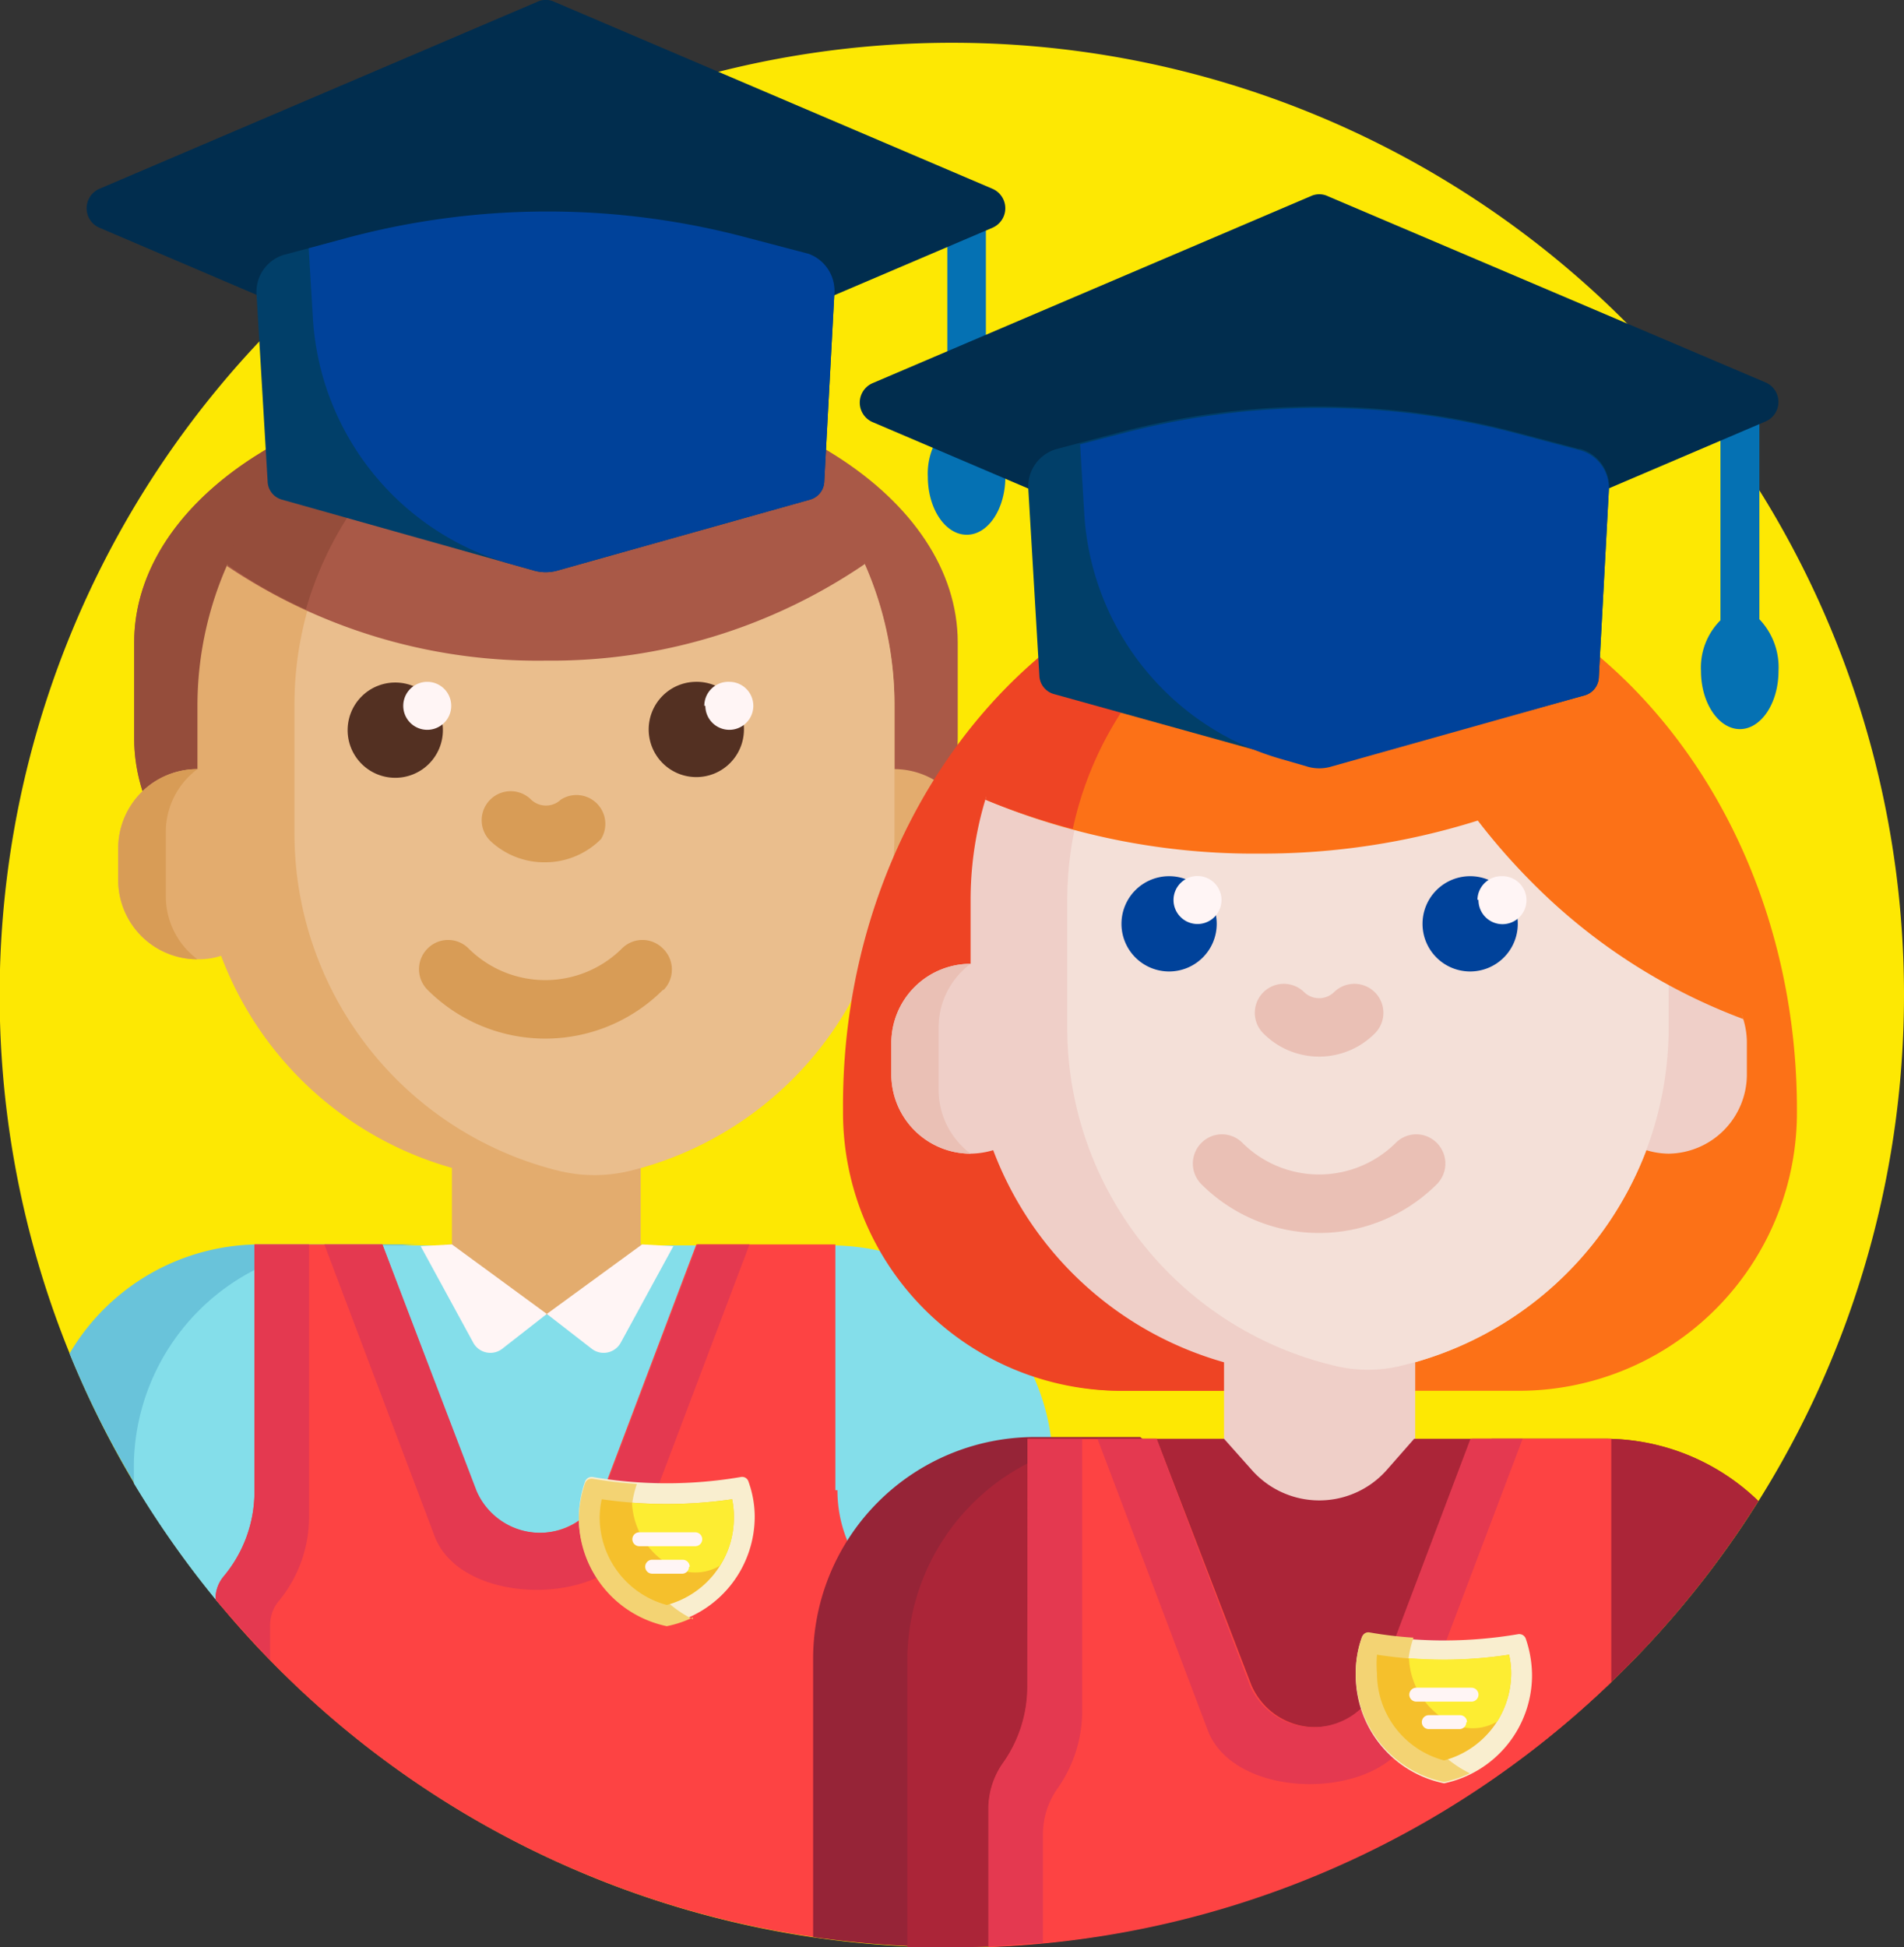
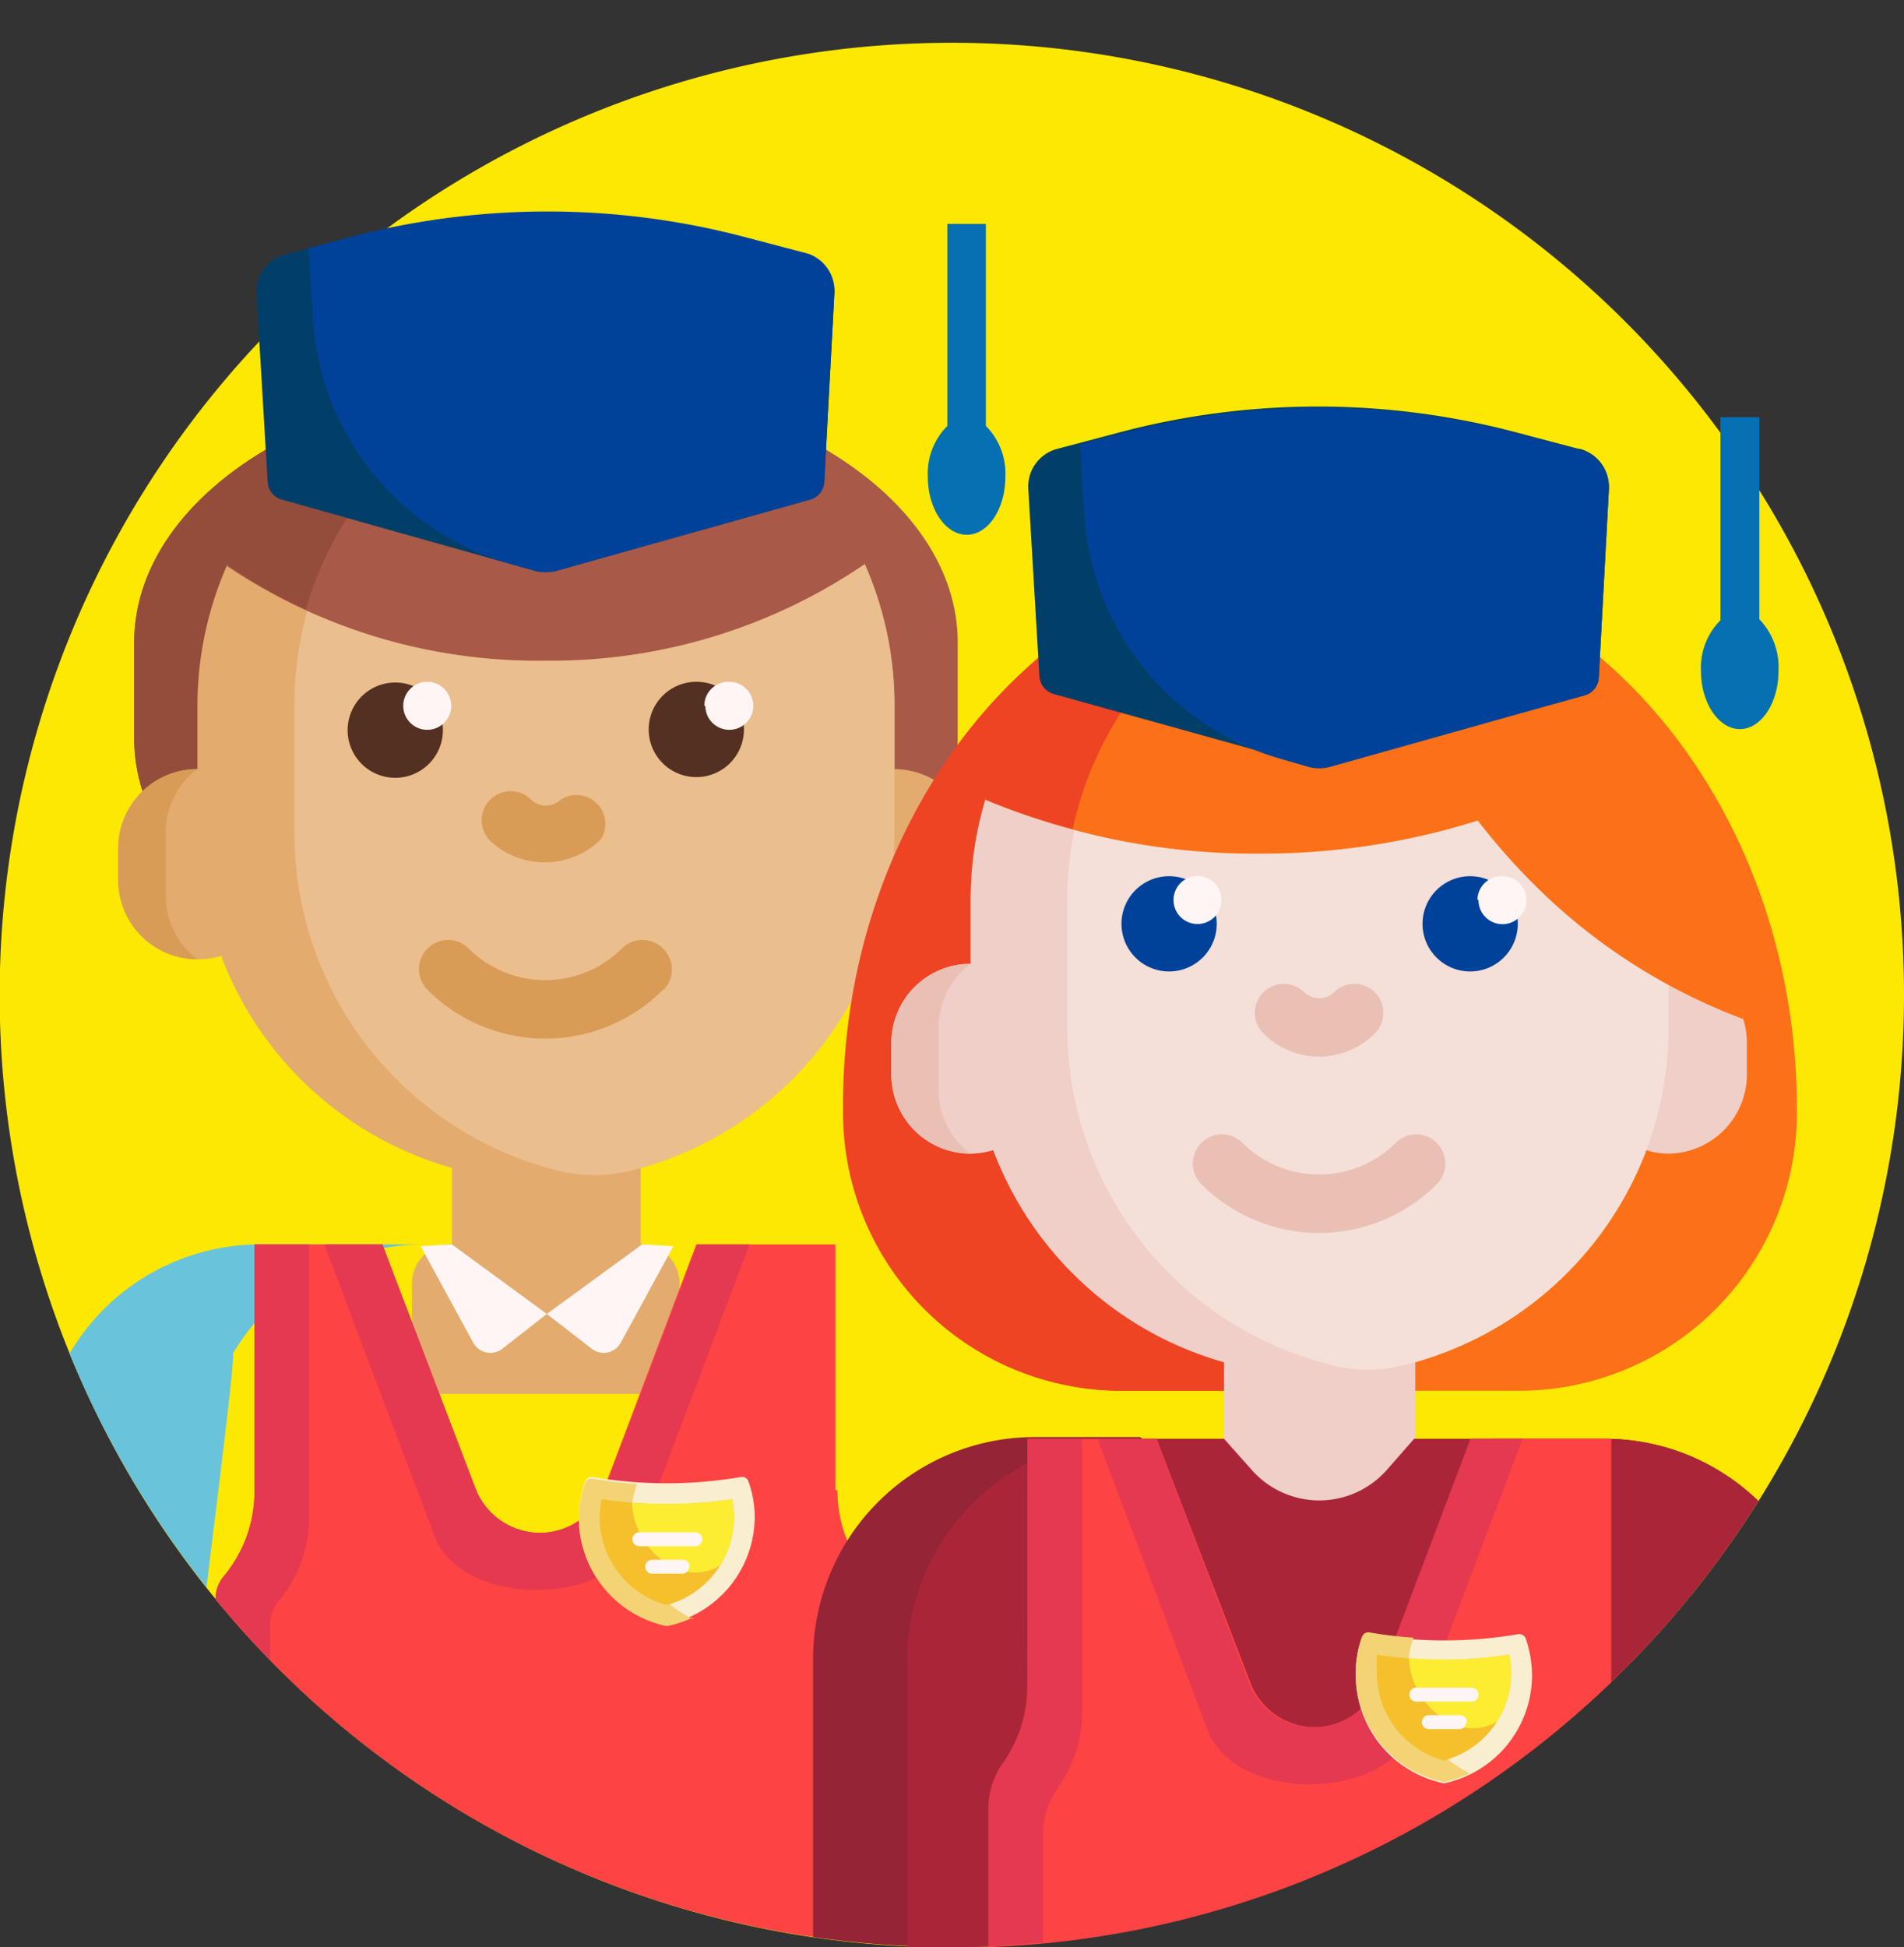
<svg xmlns="http://www.w3.org/2000/svg" viewBox="0 0 54.77 56">
  <rect x="0" y="0" width="54.77" height="56" fill="#333333" stroke="none" />
  <defs>
    <style>.cls-1{fill:#fde803;}.cls-2{fill:#0571b3;}.cls-3{fill:#a95947;}.cls-4{fill:#954d3b;}.cls-5{fill:#e3ac6e;}.cls-6{fill:#eabe8d;}.cls-7{fill:#d89c56;}.cls-8{fill:#533022;}.cls-9{fill:#fff5f5;}.cls-10{fill:#69c3da;}.cls-11{fill:#84deea;}.cls-12{fill:#fd4343;}.cls-13{fill:#e43950;}.cls-14{fill:#fc7117;}.cls-15{fill:#ee4424;}.cls-16{fill:#efcfc8;}.cls-17{fill:#f4e0d8;}.cls-18{fill:#eac0b5;}.cls-19{fill:#00429a;}.cls-20{fill:#962437;}.cls-21{fill:#ab2538;}.cls-22{fill:#012d4e;}.cls-23{fill:#013f69;}.cls-24{fill:#f9eecf;}.cls-25{fill:#f3d373;}.cls-26{fill:#f5c02c;}.cls-27{fill:#fded32;}</style>
  </defs>
  <g id="Layer_2" data-name="Layer 2">
    <g id="Layer_1-2" data-name="Layer 1">
      <path class="cls-1" d="M54.77,28.61A27.39,27.39,0,1,1,27.39,1.23,27.38,27.38,0,0,1,54.77,28.61Z" />
      <path class="cls-2" d="M51.16,19.3c0,.92-.5,1.67-1.11,1.67s-1.12-.75-1.12-1.67a1.92,1.92,0,0,1,.56-1.46V12h1.12v5.81A2,2,0,0,1,51.16,19.3Zm-22.8-7V6.44H27.25v5.81a1.94,1.94,0,0,0-.56,1.46c0,.92.5,1.67,1.12,1.67s1.11-.75,1.11-1.67A1.94,1.94,0,0,0,28.36,12.25Z" />
      <path class="cls-3" d="M27.55,18.48v2.75c0,4.18-5.3,7.57-11.85,7.57S3.86,25.41,3.86,21.23V18.48c0-4.18,5.3-7.57,11.84-7.57S27.55,14.3,27.55,18.48Z" />
      <path class="cls-4" d="M11.93,28.4c-4.69-1-8.07-3.83-8.07-7.17V18.48c0-3.34,3.38-6.17,8.07-7.18-3.09,1.54-5.11,4.1-5.11,7V21.4C6.82,24.3,8.84,26.87,11.93,28.4Z" />
      <path class="cls-5" d="M28,24.4v.91a2.28,2.28,0,0,1-2.28,2.28,2.05,2.05,0,0,1-.65-.1,10,10,0,0,1-6.64,6.1v2.2a1.12,1.12,0,0,1,1.12,1.12v3.18H11.85V36.91A1.12,1.12,0,0,1,13,35.79v-2.2a10,10,0,0,1-6.64-6.1,2.05,2.05,0,0,1-.65.1A2.28,2.28,0,0,1,3.4,25.31V24.4a2.28,2.28,0,0,1,2.28-2.28V20.3a10,10,0,1,1,20.05,0v1.82A2.28,2.28,0,0,1,28,24.4Z" />
      <path class="cls-6" d="M25.73,20.3v3.64a10,10,0,0,1-7.63,9.74,4.35,4.35,0,0,1-2,0,10,10,0,0,1-7.63-9.74V20.3a10,10,0,0,1,8.65-9.94A10,10,0,0,1,25.73,20.3Z" />
      <path class="cls-7" d="M5.68,27.59A2.28,2.28,0,0,1,3.4,25.31V24.4a2.28,2.28,0,0,1,2.28-2.28,2.25,2.25,0,0,0-.91,1.82v1.83A2.26,2.26,0,0,0,5.68,27.59Zm10-2.79a2.26,2.26,0,0,0,1.61-.67A.83.83,0,0,0,16.13,23a.62.62,0,0,1-.85,0,.83.83,0,0,0-1.18,1.18A2.26,2.26,0,0,0,15.7,24.8Zm3.39,3.67a4.79,4.79,0,0,1-6.77,0,.84.84,0,0,1,0-1.19.83.83,0,0,1,1.18,0,3.13,3.13,0,0,0,4.41,0,.83.83,0,0,1,1.18,0A.84.84,0,0,1,19.09,28.47Z" />
      <path class="cls-8" d="M12.74,21a1.37,1.37,0,1,1-1.37-1.37A1.37,1.37,0,0,1,12.74,21ZM20,19.61A1.37,1.37,0,1,0,21.4,21,1.36,1.36,0,0,0,20,19.61Z" />
      <path class="cls-9" d="M12.29,19.61a.69.69,0,1,1-.69.69A.69.69,0,0,1,12.29,19.61Zm8,.69a.69.69,0,1,0,.69-.69A.69.69,0,0,0,20.26,20.3Z" />
      <path class="cls-3" d="M15.7,10c4.94,0,8.12,2.54,9.18,6.22A16,16,0,0,1,15.7,19a16,16,0,0,1-9.17-2.72A10.26,10.26,0,0,1,15.7,10Z" />
      <path class="cls-4" d="M8.8,17.53a14.24,14.24,0,0,1-2.27-1.29,8.68,8.68,0,0,1,8.41-6.12c.46,0,1.68.18,2.13.24A10,10,0,0,0,8.8,17.53Z" />
      <path class="cls-10" d="M5.94,45.65A27.54,27.54,0,0,1,2,38.93,6.36,6.36,0,0,1,7.5,35.79h4.69A6.38,6.38,0,0,0,6.7,38.93C6.76,39.06,6.32,42.53,5.94,45.65Z" />
-       <path class="cls-11" d="M30.29,42.17a10.22,10.22,0,0,1-13.77,9.59C12.14,50.13,8,48.13,6.2,46a28.19,28.19,0,0,1-2.35-3.34v-.46a6.39,6.39,0,0,1,6.39-6.38H13l2.73,2,2.74-2h5.47A6.38,6.38,0,0,1,30.29,42.17Z" />
      <path class="cls-9" d="M13,35.79l2.73,2-1.28,1a.56.56,0,0,1-.84-.18l-1.51-2.77Zm5.47,0-2.74,2,1.29,1a.56.56,0,0,0,.84-.18l1.51-2.77Z" />
      <path class="cls-12" d="M24.09,42.86a3.78,3.78,0,0,0,1.12,2.7v8.8a1.39,1.39,0,0,1-1.59,1.38A27.31,27.31,0,0,1,6.2,46a1,1,0,0,1,.24-.67,3.79,3.79,0,0,0,.88-2.44V35.79H11l2.68,7.09a2,2,0,0,0,3.67,0l2.68-7.09h4v7.07Z" />
      <path class="cls-13" d="M7.32,35.79H8.89v7.84A3.8,3.8,0,0,1,8,46.07a1.09,1.09,0,0,0-.23.67v1C7.22,47.16,6.7,46.58,6.2,46a1,1,0,0,1,.24-.67,3.79,3.79,0,0,0,.88-2.44Zm5.17,8.36c.76,2.12,5.18,2.08,5.91,0l3.16-8.36h-1.5l-2.68,7.09a2,2,0,0,1-3.67,0L11,35.79H9.33Z" />
      <path class="cls-14" d="M32.25,40a7.71,7.71,0,0,1-7.66-8v-.09c0-8.88,5.76-16.07,13.36-16.07s13.74,7.19,13.74,16.07V32a8,8,0,0,1-8,8Z" />
      <path class="cls-15" d="M39.63,40H32.25a8,8,0,0,1-8-8v-.09C24.2,23.82,29.34,17.11,36,16a23.55,23.55,0,0,0-4.45,14.27v.1C31.59,35.71,35.21,40,39.63,40Z" />
      <path class="cls-16" d="M50.25,30v.91A2.28,2.28,0,0,1,48,33.18a2.25,2.25,0,0,1-.64-.1,10.08,10.08,0,0,1-6.65,6.1v2.2A1.12,1.12,0,0,1,41.8,42.5V45H34.09V42.5a1.12,1.12,0,0,1,1.12-1.12v-2.2a10,10,0,0,1-6.64-6.1,2.38,2.38,0,0,1-.65.1,2.28,2.28,0,0,1-2.28-2.28V30a2.28,2.28,0,0,1,2.28-2.28V25.88a10,10,0,0,1,20,0v1.83A2.28,2.28,0,0,1,50.25,30Z" />
      <path class="cls-17" d="M48,25.88v3.65a10,10,0,0,1-7.65,9.74,4.06,4.06,0,0,1-2,0,10,10,0,0,1-7.65-9.74V25.88A10,10,0,0,1,39.31,16,10,10,0,0,1,48,25.88Z" />
      <path class="cls-18" d="M27.92,33.18a2.28,2.28,0,0,1-2.28-2.28V30a2.28,2.28,0,0,1,2.28-2.28A2.28,2.28,0,0,0,27,29.53v1.82A2.3,2.3,0,0,0,27.92,33.18Zm11.63-3.46a.83.83,0,0,0-1.18-1.18.62.62,0,0,1-.85,0,.83.83,0,0,0-1.18,1.18,2.26,2.26,0,0,0,3.21,0Zm1.78,4.34a.84.84,0,0,0,0-1.19.83.83,0,0,0-1.18,0,3.13,3.13,0,0,1-4.41,0,.83.83,0,0,0-1.18,0,.84.84,0,0,0,0,1.19,4.79,4.79,0,0,0,6.77,0Z" />
      <path class="cls-19" d="M35,26.57a1.37,1.37,0,1,1-1.36-1.37A1.37,1.37,0,0,1,35,26.57Zm7.3-1.37a1.37,1.37,0,1,0,1.36,1.37A1.37,1.37,0,0,0,42.28,25.2Z" />
      <path class="cls-9" d="M34.53,25.2a.69.69,0,0,1,0,1.37.69.69,0,1,1,0-1.37Zm8,.68a.69.69,0,1,0,.69-.68A.69.69,0,0,0,42.5,25.88Z" />
      <path class="cls-14" d="M50.15,29.31a16.85,16.85,0,0,1-6.08-3.93,18.4,18.4,0,0,1-1.56-1.78,20.65,20.65,0,0,1-6.24.95A20,20,0,0,1,28.35,23a10,10,0,0,1,9.6-7.1c5.53,0,10.73,4.49,10.73,10C48.68,25.88,49.86,28.38,50.15,29.31Z" />
      <path class="cls-15" d="M30.86,23.84A18.6,18.6,0,0,1,28.35,23c.57-4.27,4.45-7.1,9-7.1.46,0,1.55,0,2,.09A10.05,10.05,0,0,0,30.86,23.84Z" />
      <path class="cls-20" d="M46.15,41.38a6.34,6.34,0,0,1,4.43,1.79A27.34,27.34,0,0,1,27.39,56a28.11,28.11,0,0,1-4-.29v-8a6.38,6.38,0,0,1,6.38-6.38H32.8L38,45.58l4.91-4.2Z" />
      <path class="cls-21" d="M46.15,41.38a6.34,6.34,0,0,1,4.43,1.79A27.34,27.34,0,0,1,27.39,56q-.66,0-1.29,0V47.76a6.38,6.38,0,0,1,6.38-6.38h2.73l.81.91a2.59,2.59,0,0,0,3.86,0l.8-.91Z" />
      <path class="cls-12" d="M28.44,56V52a2.3,2.3,0,0,1,.43-1.31,3.79,3.79,0,0,0,.69-2.19V41.38h3.71L36,48.47a2,2,0,0,0,3.67,0l2.68-7.09h4v7A27.24,27.24,0,0,1,28.44,56Z" />
      <path class="cls-13" d="M29.56,41.38h1.57v7.84a3.87,3.87,0,0,1-.69,2.19A2.3,2.3,0,0,0,30,52.72v3.16c-.52,0-1,.08-1.57.1V52a2.3,2.3,0,0,1,.43-1.31,3.79,3.79,0,0,0,.69-2.19Zm5.17,8.35c.76,2.13,5.18,2.09,5.91,0l3.16-8.35H42.3l-2.68,7.09a2,2,0,0,1-3.67,0l-2.68-7.09h-1.7Z" />
-       <path class="cls-22" d="M15.46,11.93,2.86,6.55a.61.61,0,0,1,0-1.12L15.46.05a.57.57,0,0,1,.48,0L28.55,5.43a.61.61,0,0,1,0,1.12L15.94,11.93A.57.57,0,0,1,15.46,11.93Zm22.25,5.59L25.1,12.14a.61.61,0,0,1,0-1.12L37.71,5.64a.57.57,0,0,1,.48,0L50.79,11a.61.61,0,0,1,0,1.12l-12.6,5.38A.57.57,0,0,1,37.71,17.52Z" />
      <path class="cls-23" d="M24,8.46l-.29,5.4a.56.56,0,0,1-.41.51L16,16.42a1.26,1.26,0,0,1-.61,0L8.11,14.37a.56.56,0,0,1-.41-.5l-.32-5.4A1.11,1.11,0,0,1,8.2,7.32l1.74-.46a22.28,22.28,0,0,1,11.52,0l1.75.46A1.13,1.13,0,0,1,24,8.46Zm21.41,4.45-1.74-.46a22.28,22.28,0,0,0-11.52,0l-1.74.46a1.12,1.12,0,0,0-.83,1.15l.32,5.4a.57.57,0,0,0,.41.5L37.65,22a1.22,1.22,0,0,0,.6,0L45.58,20a.56.56,0,0,0,.41-.51l.29-5.4A1.13,1.13,0,0,0,45.45,12.91Z" />
      <path class="cls-19" d="M15.4,16.42l-.75-.21A7.83,7.83,0,0,1,9,9.14l-.12-2h0l1.11-.3a22.28,22.28,0,0,1,11.52,0l1.75.46A1.13,1.13,0,0,1,24,8.46l-.29,5.4a.56.56,0,0,1-.41.51L16,16.42A1.26,1.26,0,0,1,15.4,16.42ZM45.58,20a.56.56,0,0,0,.41-.51l.29-5.4a1.13,1.13,0,0,0-.83-1.14l-1.74-.46a22.28,22.28,0,0,0-11.52,0l-1.12.29h0l.12,2a7.82,7.82,0,0,0,5.7,7.06l.76.22a1.22,1.22,0,0,0,.6,0Z" />
      <path class="cls-24" d="M17.05,42.48a12.69,12.69,0,0,0,4.26,0,.19.19,0,0,1,.22.13,3,3,0,0,1,.18,1,3.17,3.17,0,0,1-2.53,3.11,3.18,3.18,0,0,1-2.53-3.11,3.26,3.26,0,0,1,.18-1A.2.2,0,0,1,17.05,42.48ZM39.41,47a12.69,12.69,0,0,0,4.26,0,.2.2,0,0,1,.22.13,3.31,3.31,0,0,1,.18,1.05,3.18,3.18,0,0,1-2.53,3.11A3.17,3.17,0,0,1,39,48.13a3,3,0,0,1,.18-1.05A.19.19,0,0,1,39.41,47Z" />
      <path class="cls-25" d="M19.93,46.52a3.15,3.15,0,0,1-.75.25,3.18,3.18,0,0,1-2.53-3.11,3.26,3.26,0,0,1,.18-1,.2.2,0,0,1,.22-.13c.42.07.84.12,1.27.15a3.19,3.19,0,0,0,1.61,3.89ZM42.28,51a3.07,3.07,0,0,1-.74.25A3.17,3.17,0,0,1,39,48.13a3,3,0,0,1,.18-1.05.19.19,0,0,1,.22-.13q.63.11,1.26.15A3.19,3.19,0,0,0,42.28,51Z" />
-       <path class="cls-26" d="M21.06,43.12a2.47,2.47,0,0,1,.05.54,2.6,2.6,0,0,1-1.93,2.5,2.61,2.61,0,0,1-1.93-2.5,2.48,2.48,0,0,1,.06-.54A13.09,13.09,0,0,0,21.06,43.12Zm22.35,4.47a2.48,2.48,0,0,1,.06.54,2.6,2.6,0,0,1-1.93,2.5,2.59,2.59,0,0,1-1.93-2.5,3.29,3.29,0,0,1,0-.54A12.41,12.41,0,0,0,43.41,47.59Z" />
+       <path class="cls-26" d="M21.06,43.12a2.47,2.47,0,0,1,.05.54,2.6,2.6,0,0,1-1.93,2.5,2.61,2.61,0,0,1-1.93-2.5,2.48,2.48,0,0,1,.06-.54A13.09,13.09,0,0,0,21.06,43.12m22.35,4.47a2.48,2.48,0,0,1,.06.54,2.6,2.6,0,0,1-1.93,2.5,2.59,2.59,0,0,1-1.93-2.5,3.29,3.29,0,0,1,0-.54A12.41,12.41,0,0,0,43.41,47.59Z" />
      <path class="cls-27" d="M18.18,43.22a13.23,13.23,0,0,0,2.88-.1,2.47,2.47,0,0,1,.05.54,2.5,2.5,0,0,1-.4,1.37h0a1.39,1.39,0,0,1-1.42,0A2.2,2.2,0,0,1,18.18,43.22Zm22.35,4.47a12.61,12.61,0,0,0,2.88-.1,2.48,2.48,0,0,1,.06.54,2.64,2.64,0,0,1-.4,1.38h0a1.37,1.37,0,0,1-1.41,0A2.19,2.19,0,0,1,40.53,47.69Z" />
      <path class="cls-9" d="M20,44.47H18.39a.2.2,0,0,1,0-.4H20a.2.2,0,0,1,0,.4Zm-.16.59a.2.2,0,0,0-.2-.2h-.88a.2.2,0,0,0,0,.4h.88A.2.2,0,0,0,19.82,45.06Zm22.51,3.88H40.74a.2.2,0,0,1,0-.4h1.59a.2.2,0,0,1,0,.4Zm-.15.59a.2.2,0,0,0-.2-.2H41.1a.2.2,0,0,0,0,.4H42A.2.2,0,0,0,42.18,49.53Z" />
    </g>
  </g>
</svg>